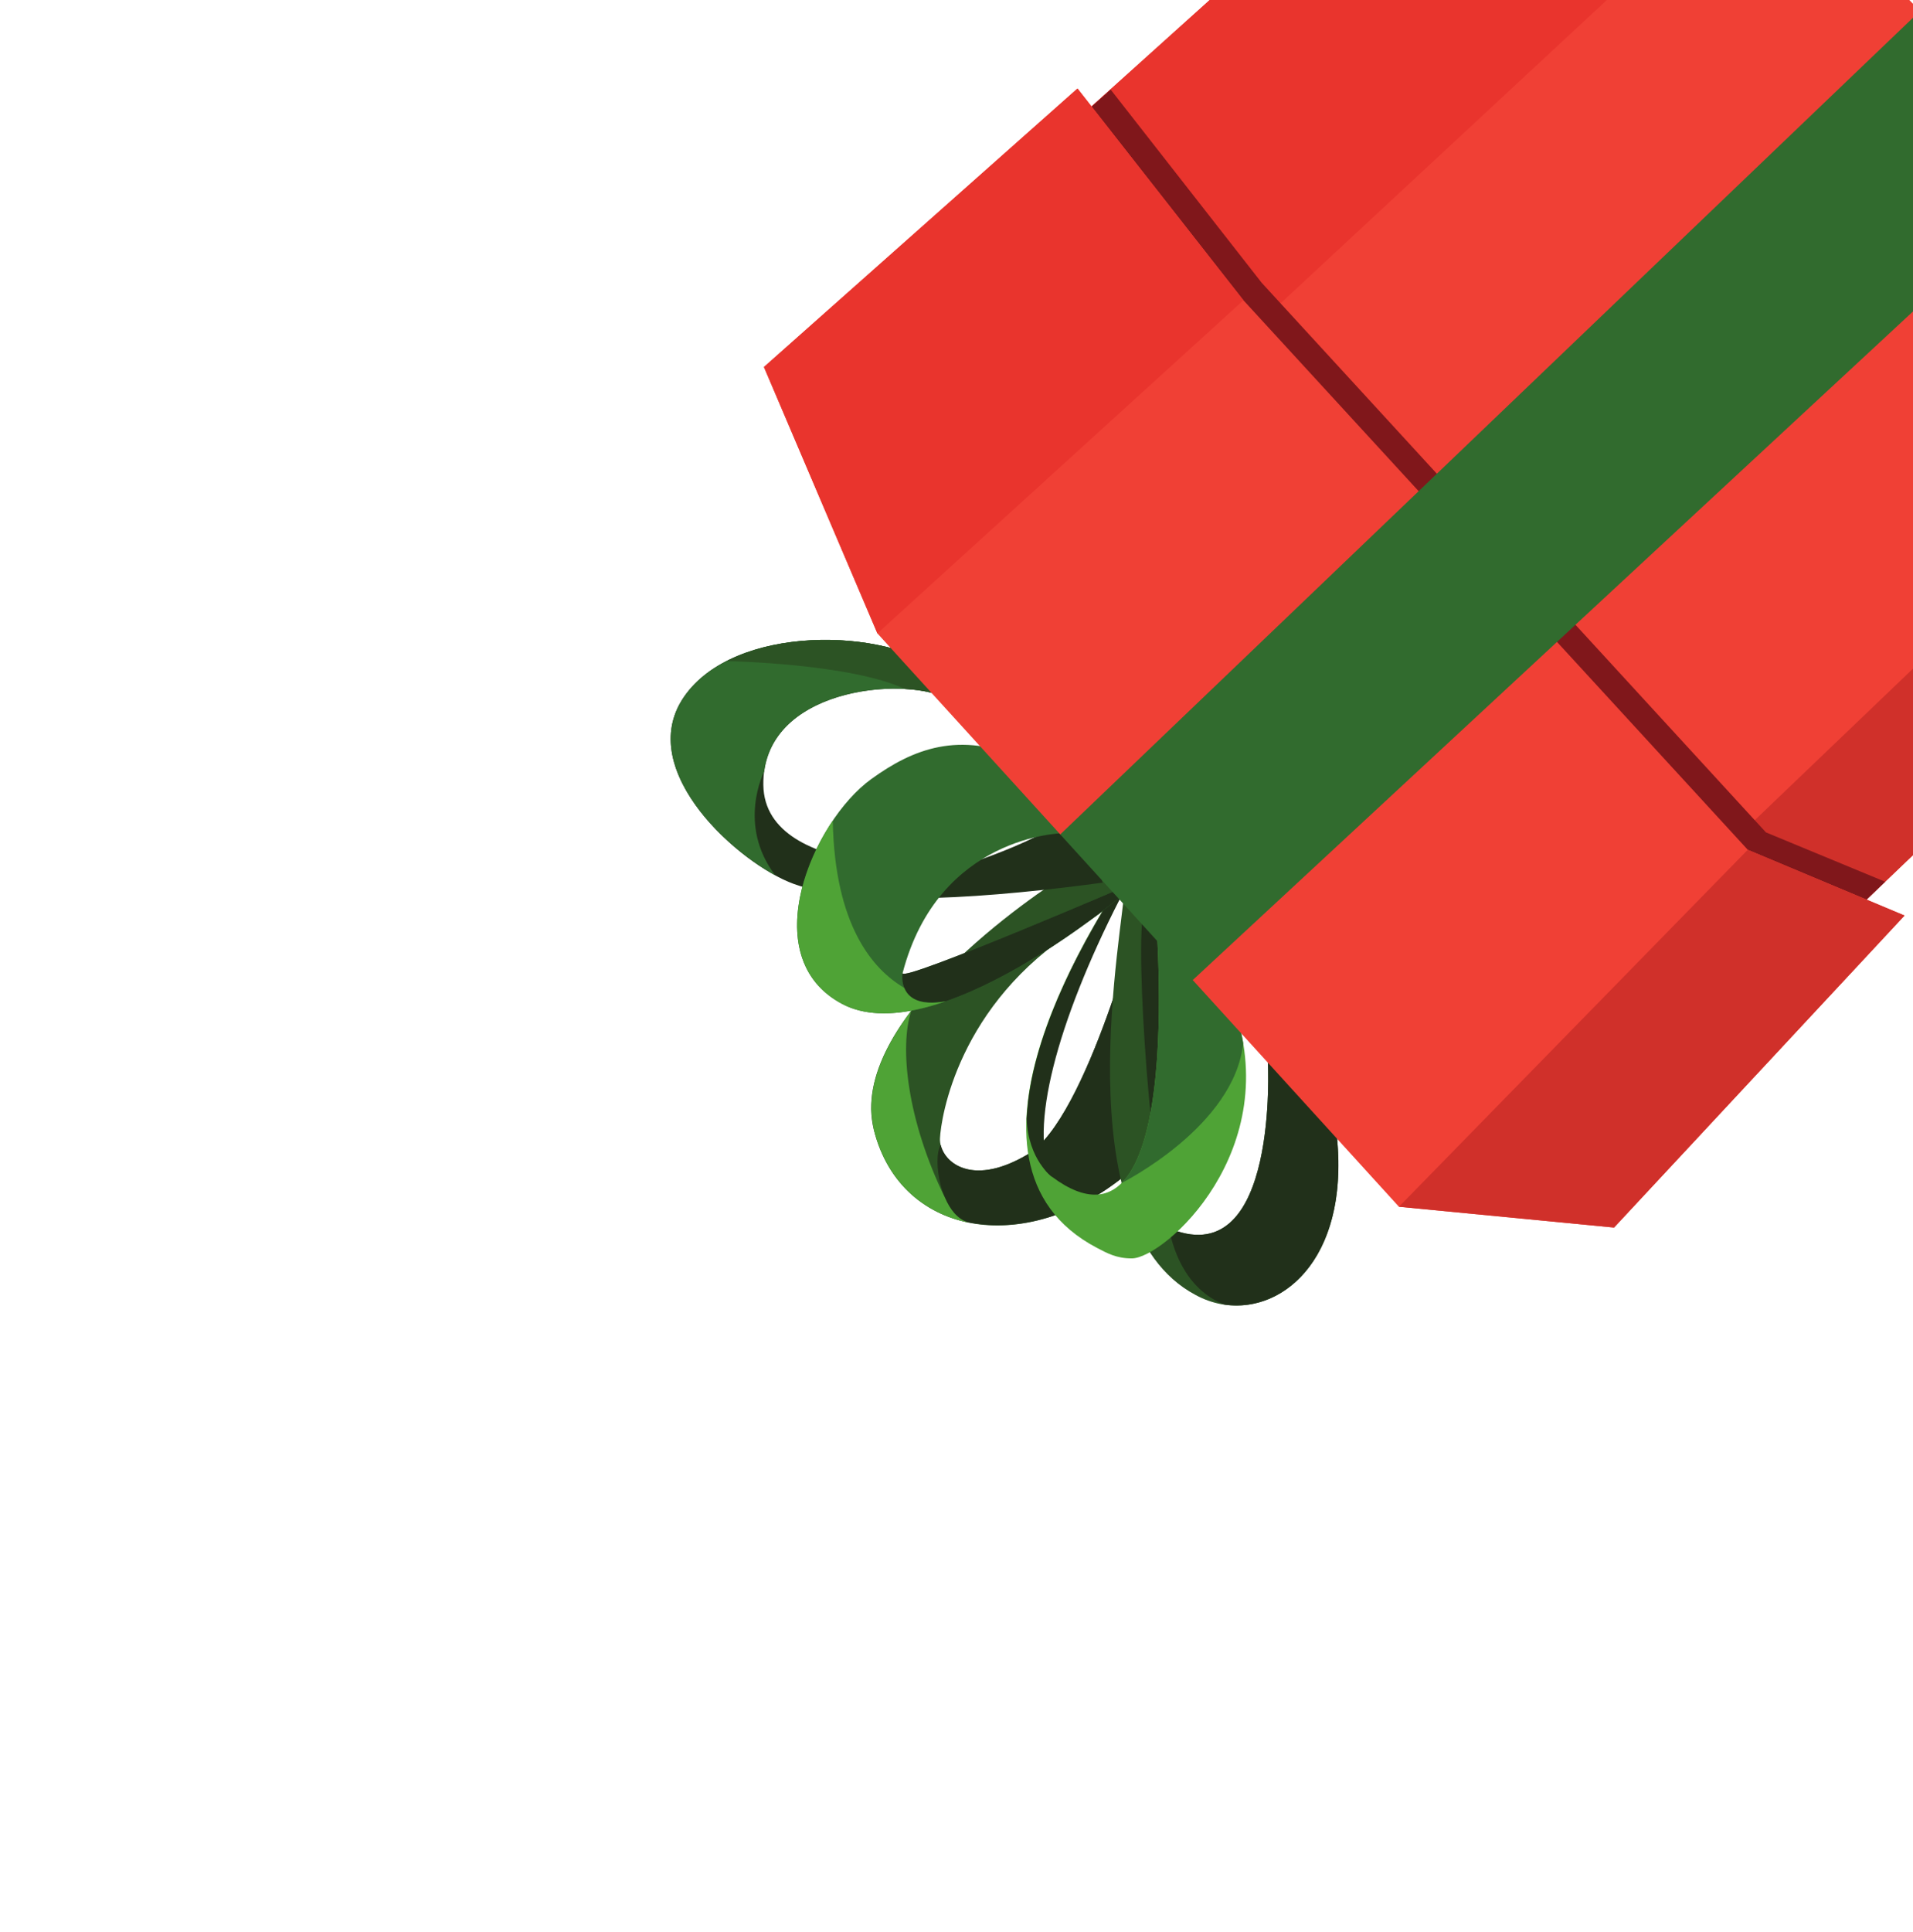
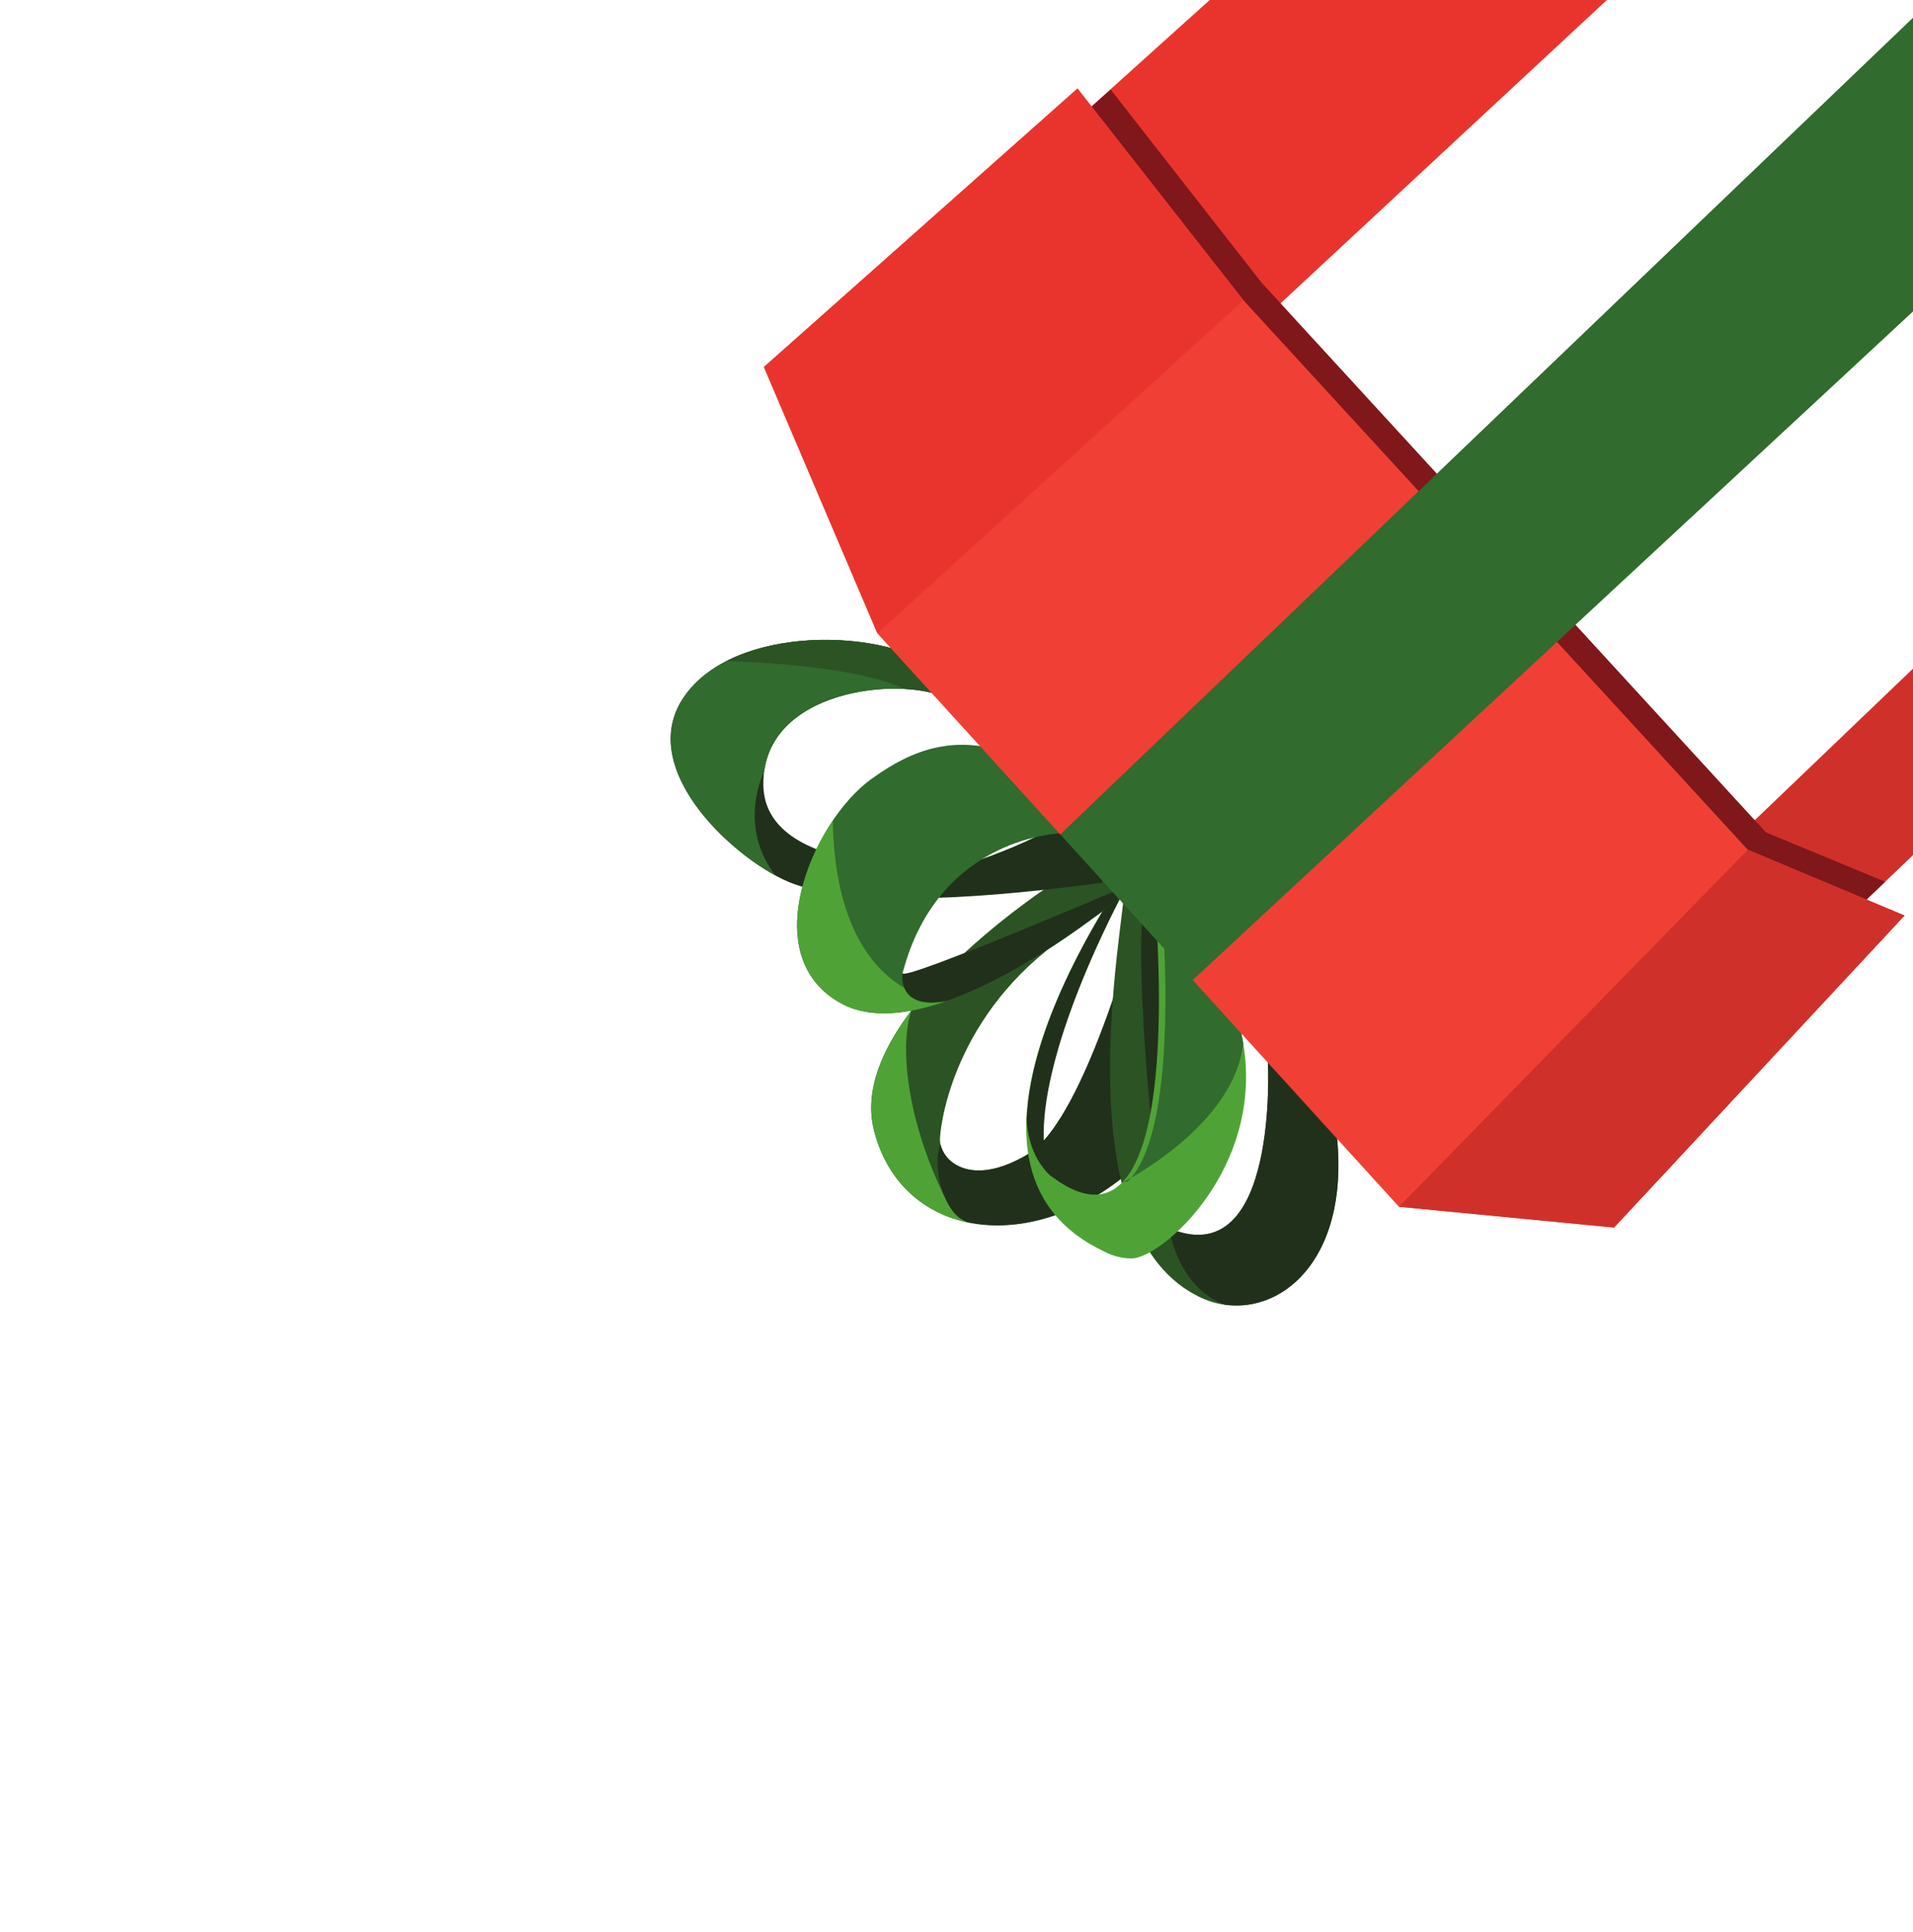
<svg xmlns="http://www.w3.org/2000/svg" xmlns:ns1="http://www.inkscape.org/namespaces/inkscape" xmlns:ns2="http://sodipodi.sourceforge.net/DTD/sodipodi-0.dtd" width="61.693mm" height="62.296mm" viewBox="0 0 218.596 220.735" id="svg4872" version="1.1" ns1:version="0.91 r13725" ns2:docname="g2c.svg">
  <defs id="defs4874">
    <filter style="color-interpolation-filters:sRGB" ns1:label="Lightness-Contrast" id="filter5104">
      <feColorMatrix values="1 0 0 0.169 -0 0 1 0 0.169 -0 0 0 1 0.169 -0 0 0 0 1 0" id="feColorMatrix5106" result="fbSourceGraphic" />
      <feColorMatrix result="fbSourceGraphicAlpha" in="fbSourceGraphic" values="0 0 0 -1 0 0 0 0 -1 0 0 0 0 -1 0 0 0 0 1 0" id="feColorMatrix6411" />
      <feColorMatrix id="feColorMatrix6413" values="1 0 0 0.115 -0 0 1 0 0.115 -0 0 0 1 0.115 -0 0 0 0 1 0" in="fbSourceGraphic" />
    </filter>
    <filter style="color-interpolation-filters:sRGB" ns1:label="Lightness-Contrast" id="filter5108">
      <feColorMatrix values="1 0 0 0.169 -0 0 1 0 0.169 -0 0 0 1 0.169 -0 0 0 0 1 0" id="feColorMatrix5110" result="fbSourceGraphic" />
      <feColorMatrix result="fbSourceGraphicAlpha" in="fbSourceGraphic" values="0 0 0 -1 0 0 0 0 -1 0 0 0 0 -1 0 0 0 0 1 0" id="feColorMatrix6415" />
      <feColorMatrix id="feColorMatrix6417" values="1 0 0 0.115 -0 0 1 0 0.115 -0 0 0 1 0.115 -0 0 0 0 1 0" in="fbSourceGraphic" />
    </filter>
    <filter style="color-interpolation-filters:sRGB" ns1:label="Lightness-Contrast" id="filter5112">
      <feColorMatrix values="1 0 0 0.169 -0 0 1 0 0.169 -0 0 0 1 0.169 -0 0 0 0 1 0" id="feColorMatrix5114" result="fbSourceGraphic" />
      <feColorMatrix result="fbSourceGraphicAlpha" in="fbSourceGraphic" values="0 0 0 -1 0 0 0 0 -1 0 0 0 0 -1 0 0 0 0 1 0" id="feColorMatrix6419" />
      <feColorMatrix id="feColorMatrix6421" values="1 0 0 0.115 -0 0 1 0 0.115 -0 0 0 1 0.115 -0 0 0 0 1 0" in="fbSourceGraphic" />
    </filter>
    <filter style="color-interpolation-filters:sRGB" ns1:label="Lightness-Contrast" id="filter5116">
      <feColorMatrix values="1 0 0 0.169 -0 0 1 0 0.169 -0 0 0 1 0.169 -0 0 0 0 1 0" id="feColorMatrix5118" result="fbSourceGraphic" />
      <feColorMatrix result="fbSourceGraphicAlpha" in="fbSourceGraphic" values="0 0 0 -1 0 0 0 0 -1 0 0 0 0 -1 0 0 0 0 1 0" id="feColorMatrix6423" />
      <feColorMatrix id="feColorMatrix6425" values="1 0 0 0.115 -0 0 1 0 0.115 -0 0 0 1 0.115 -0 0 0 0 1 0" in="fbSourceGraphic" />
    </filter>
    <filter style="color-interpolation-filters:sRGB" ns1:label="Lightness-Contrast" id="filter5120">
      <feColorMatrix values="1 0 0 0.169 -0 0 1 0 0.169 -0 0 0 1 0.169 -0 0 0 0 1 0" id="feColorMatrix5122" result="fbSourceGraphic" />
      <feColorMatrix result="fbSourceGraphicAlpha" in="fbSourceGraphic" values="0 0 0 -1 0 0 0 0 -1 0 0 0 0 -1 0 0 0 0 1 0" id="feColorMatrix6427" />
      <feColorMatrix id="feColorMatrix6429" values="1 0 0 0.115 -0 0 1 0 0.115 -0 0 0 1 0.115 -0 0 0 0 1 0" in="fbSourceGraphic" />
    </filter>
    <filter style="color-interpolation-filters:sRGB" ns1:label="Lightness-Contrast" id="filter5124">
      <feColorMatrix values="1 0 0 0.169 -0 0 1 0 0.169 -0 0 0 1 0.169 -0 0 0 0 1 0" id="feColorMatrix5126" result="fbSourceGraphic" />
      <feColorMatrix result="fbSourceGraphicAlpha" in="fbSourceGraphic" values="0 0 0 -1 0 0 0 0 -1 0 0 0 0 -1 0 0 0 0 1 0" id="feColorMatrix6431" />
      <feColorMatrix id="feColorMatrix6433" values="1 0 0 0.115 -0 0 1 0 0.115 -0 0 0 1 0.115 -0 0 0 0 1 0" in="fbSourceGraphic" />
    </filter>
    <filter style="color-interpolation-filters:sRGB" ns1:label="Lightness-Contrast" id="filter5128">
      <feColorMatrix values="1 0 0 0.169 -0 0 1 0 0.169 -0 0 0 1 0.169 -0 0 0 0 1 0" id="feColorMatrix5130" result="fbSourceGraphic" />
      <feColorMatrix result="fbSourceGraphicAlpha" in="fbSourceGraphic" values="0 0 0 -1 0 0 0 0 -1 0 0 0 0 -1 0 0 0 0 1 0" id="feColorMatrix6435" />
      <feColorMatrix id="feColorMatrix6437" values="1 0 0 0.115 -0 0 1 0 0.115 -0 0 0 1 0.115 -0 0 0 0 1 0" in="fbSourceGraphic" />
    </filter>
    <filter style="color-interpolation-filters:sRGB" ns1:label="Lightness-Contrast" id="filter5132">
      <feColorMatrix values="1 0 0 0.169 -0 0 1 0 0.169 -0 0 0 1 0.169 -0 0 0 0 1 0" id="feColorMatrix5134" result="fbSourceGraphic" />
      <feColorMatrix result="fbSourceGraphicAlpha" in="fbSourceGraphic" values="0 0 0 -1 0 0 0 0 -1 0 0 0 0 -1 0 0 0 0 1 0" id="feColorMatrix6439" />
      <feColorMatrix id="feColorMatrix6441" values="1 0 0 0.115 -0 0 1 0 0.115 -0 0 0 1 0.115 -0 0 0 0 1 0" in="fbSourceGraphic" />
    </filter>
    <filter style="color-interpolation-filters:sRGB" ns1:label="Lightness-Contrast" id="filter5136">
      <feColorMatrix values="1 0 0 0.169 -0 0 1 0 0.169 -0 0 0 1 0.169 -0 0 0 0 1 0" id="feColorMatrix5138" result="fbSourceGraphic" />
      <feColorMatrix result="fbSourceGraphicAlpha" in="fbSourceGraphic" values="0 0 0 -1 0 0 0 0 -1 0 0 0 0 -1 0 0 0 0 1 0" id="feColorMatrix6443" />
      <feColorMatrix id="feColorMatrix6445" values="1 0 0 0.115 -0 0 1 0 0.115 -0 0 0 1 0.115 -0 0 0 0 1 0" in="fbSourceGraphic" />
    </filter>
    <filter style="color-interpolation-filters:sRGB" ns1:label="Lightness-Contrast" id="filter5140">
      <feColorMatrix values="1 0 0 0.169 -0 0 1 0 0.169 -0 0 0 1 0.169 -0 0 0 0 1 0" id="feColorMatrix5142" result="fbSourceGraphic" />
      <feColorMatrix result="fbSourceGraphicAlpha" in="fbSourceGraphic" values="0 0 0 -1 0 0 0 0 -1 0 0 0 0 -1 0 0 0 0 1 0" id="feColorMatrix6447" />
      <feColorMatrix id="feColorMatrix6449" values="1 0 0 0.115 -0 0 1 0 0.115 -0 0 0 1 0.115 -0 0 0 0 1 0" in="fbSourceGraphic" />
    </filter>
    <filter style="color-interpolation-filters:sRGB" ns1:label="Lightness-Contrast" id="filter5144">
      <feColorMatrix values="1 0 0 0.169 -0 0 1 0 0.169 -0 0 0 1 0.169 -0 0 0 0 1 0" id="feColorMatrix5146" result="fbSourceGraphic" />
      <feColorMatrix result="fbSourceGraphicAlpha" in="fbSourceGraphic" values="0 0 0 -1 0 0 0 0 -1 0 0 0 0 -1 0 0 0 0 1 0" id="feColorMatrix6451" />
      <feColorMatrix id="feColorMatrix6453" values="1 0 0 0.115 -0 0 1 0 0.115 -0 0 0 1 0.115 -0 0 0 0 1 0" in="fbSourceGraphic" />
    </filter>
    <filter style="color-interpolation-filters:sRGB" ns1:label="Lightness-Contrast" id="filter5148">
      <feColorMatrix values="1 0 0 0.169 -0 0 1 0 0.169 -0 0 0 1 0.169 -0 0 0 0 1 0" id="feColorMatrix5150" result="fbSourceGraphic" />
      <feColorMatrix result="fbSourceGraphicAlpha" in="fbSourceGraphic" values="0 0 0 -1 0 0 0 0 -1 0 0 0 0 -1 0 0 0 0 1 0" id="feColorMatrix6455" />
      <feColorMatrix id="feColorMatrix6457" values="1 0 0 0.115 -0 0 1 0 0.115 -0 0 0 1 0.115 -0 0 0 0 1 0" in="fbSourceGraphic" />
    </filter>
    <filter style="color-interpolation-filters:sRGB" ns1:label="Lightness-Contrast" id="filter5152">
      <feColorMatrix values="1 0 0 0.169 -0 0 1 0 0.169 -0 0 0 1 0.169 -0 0 0 0 1 0" id="feColorMatrix5154" result="fbSourceGraphic" />
      <feColorMatrix result="fbSourceGraphicAlpha" in="fbSourceGraphic" values="0 0 0 -1 0 0 0 0 -1 0 0 0 0 -1 0 0 0 0 1 0" id="feColorMatrix6459" />
      <feColorMatrix id="feColorMatrix6461" values="1 0 0 0.115 -0 0 1 0 0.115 -0 0 0 1 0.115 -0 0 0 0 1 0" in="fbSourceGraphic" />
    </filter>
    <filter style="color-interpolation-filters:sRGB" ns1:label="Lightness-Contrast" id="filter5156">
      <feColorMatrix values="1 0 0 0.169 -0 0 1 0 0.169 -0 0 0 1 0.169 -0 0 0 0 1 0" id="feColorMatrix5158" result="fbSourceGraphic" />
      <feColorMatrix result="fbSourceGraphicAlpha" in="fbSourceGraphic" values="0 0 0 -1 0 0 0 0 -1 0 0 0 0 -1 0 0 0 0 1 0" id="feColorMatrix6463" />
      <feColorMatrix id="feColorMatrix6465" values="1 0 0 0.115 -0 0 1 0 0.115 -0 0 0 1 0.115 -0 0 0 0 1 0" in="fbSourceGraphic" />
    </filter>
    <filter style="color-interpolation-filters:sRGB" ns1:label="Lightness-Contrast" id="filter5160">
      <feColorMatrix values="1 0 0 0.169 -0 0 1 0 0.169 -0 0 0 1 0.169 -0 0 0 0 1 0" id="feColorMatrix5162" result="fbSourceGraphic" />
      <feColorMatrix result="fbSourceGraphicAlpha" in="fbSourceGraphic" values="0 0 0 -1 0 0 0 0 -1 0 0 0 0 -1 0 0 0 0 1 0" id="feColorMatrix6467" />
      <feColorMatrix id="feColorMatrix6469" values="1 0 0 0.115 -0 0 1 0 0.115 -0 0 0 1 0.115 -0 0 0 0 1 0" in="fbSourceGraphic" />
    </filter>
    <filter style="color-interpolation-filters:sRGB" ns1:label="Lightness-Contrast" id="filter5164">
      <feColorMatrix values="1 0 0 0.169 -0 0 1 0 0.169 -0 0 0 1 0.169 -0 0 0 0 1 0" id="feColorMatrix5166" result="fbSourceGraphic" />
      <feColorMatrix result="fbSourceGraphicAlpha" in="fbSourceGraphic" values="0 0 0 -1 0 0 0 0 -1 0 0 0 0 -1 0 0 0 0 1 0" id="feColorMatrix6471" />
      <feColorMatrix id="feColorMatrix6473" values="1 0 0 0.115 -0 0 1 0 0.115 -0 0 0 1 0.115 -0 0 0 0 1 0" in="fbSourceGraphic" />
    </filter>
    <filter style="color-interpolation-filters:sRGB" ns1:label="Lightness-Contrast" id="filter5168">
      <feColorMatrix values="1 0 0 0.169 -0 0 1 0 0.169 -0 0 0 1 0.169 -0 0 0 0 1 0" id="feColorMatrix5170" result="fbSourceGraphic" />
      <feColorMatrix result="fbSourceGraphicAlpha" in="fbSourceGraphic" values="0 0 0 -1 0 0 0 0 -1 0 0 0 0 -1 0 0 0 0 1 0" id="feColorMatrix6475" />
      <feColorMatrix id="feColorMatrix6477" values="1 0 0 0.115 -0 0 1 0 0.115 -0 0 0 1 0.115 -0 0 0 0 1 0" in="fbSourceGraphic" />
    </filter>
    <filter style="color-interpolation-filters:sRGB" ns1:label="Lightness-Contrast" id="filter5172">
      <feColorMatrix values="1 0 0 0.169 -0 0 1 0 0.169 -0 0 0 1 0.169 -0 0 0 0 1 0" id="feColorMatrix5174" result="fbSourceGraphic" />
      <feColorMatrix result="fbSourceGraphicAlpha" in="fbSourceGraphic" values="0 0 0 -1 0 0 0 0 -1 0 0 0 0 -1 0 0 0 0 1 0" id="feColorMatrix6479" />
      <feColorMatrix id="feColorMatrix6481" values="1 0 0 0.115 -0 0 1 0 0.115 -0 0 0 1 0.115 -0 0 0 0 1 0" in="fbSourceGraphic" />
    </filter>
    <filter style="color-interpolation-filters:sRGB" ns1:label="Lightness-Contrast" id="filter5176">
      <feColorMatrix values="1 0 0 0.169 -0 0 1 0 0.169 -0 0 0 1 0.169 -0 0 0 0 1 0" id="feColorMatrix5178" result="fbSourceGraphic" />
      <feColorMatrix result="fbSourceGraphicAlpha" in="fbSourceGraphic" values="0 0 0 -1 0 0 0 0 -1 0 0 0 0 -1 0 0 0 0 1 0" id="feColorMatrix6483" />
      <feColorMatrix id="feColorMatrix6485" values="1 0 0 0.115 -0 0 1 0 0.115 -0 0 0 1 0.115 -0 0 0 0 1 0" in="fbSourceGraphic" />
    </filter>
    <filter style="color-interpolation-filters:sRGB" ns1:label="Lightness-Contrast" id="filter5180">
      <feColorMatrix values="1 0 0 0.169 -0 0 1 0 0.169 -0 0 0 1 0.169 -0 0 0 0 1 0" id="feColorMatrix5182" result="fbSourceGraphic" />
      <feColorMatrix result="fbSourceGraphicAlpha" in="fbSourceGraphic" values="0 0 0 -1 0 0 0 0 -1 0 0 0 0 -1 0 0 0 0 1 0" id="feColorMatrix6487" />
      <feColorMatrix id="feColorMatrix6489" values="1 0 0 0.115 -0 0 1 0 0.115 -0 0 0 1 0.115 -0 0 0 0 1 0" in="fbSourceGraphic" />
    </filter>
    <filter style="color-interpolation-filters:sRGB" ns1:label="Lightness-Contrast" id="filter5184">
      <feColorMatrix values="1 0 0 0.169 -0 0 1 0 0.169 -0 0 0 1 0.169 -0 0 0 0 1 0" id="feColorMatrix5186" result="fbSourceGraphic" />
      <feColorMatrix result="fbSourceGraphicAlpha" in="fbSourceGraphic" values="0 0 0 -1 0 0 0 0 -1 0 0 0 0 -1 0 0 0 0 1 0" id="feColorMatrix6491" />
      <feColorMatrix id="feColorMatrix6493" values="1 0 0 0.115 -0 0 1 0 0.115 -0 0 0 1 0.115 -0 0 0 0 1 0" in="fbSourceGraphic" />
    </filter>
    <filter style="color-interpolation-filters:sRGB" ns1:label="Lightness-Contrast" id="filter5188">
      <feColorMatrix values="1 0 0 0.169 -0 0 1 0 0.169 -0 0 0 1 0.169 -0 0 0 0 1 0" id="feColorMatrix5190" result="fbSourceGraphic" />
      <feColorMatrix result="fbSourceGraphicAlpha" in="fbSourceGraphic" values="0 0 0 -1 0 0 0 0 -1 0 0 0 0 -1 0 0 0 0 1 0" id="feColorMatrix6495" />
      <feColorMatrix id="feColorMatrix6497" values="1 0 0 0.115 -0 0 1 0 0.115 -0 0 0 1 0.115 -0 0 0 0 1 0" in="fbSourceGraphic" />
    </filter>
    <filter style="color-interpolation-filters:sRGB" ns1:label="Drop Shadow" id="filter5763">
      <feFlood flood-opacity="0.157" flood-color="rgb(91,83,83)" result="flood" id="feFlood5765" />
      <feComposite in="flood" in2="SourceGraphic" operator="in" result="composite1" id="feComposite5767" />
      <feGaussianBlur in="composite1" stdDeviation="0.5" result="blur" id="feGaussianBlur5769" />
      <feOffset dx="5.7" dy="3.8" result="offset" id="feOffset5771" />
      <feComposite in="SourceGraphic" in2="offset" operator="over" result="composite2" id="feComposite5773" />
    </filter>
  </defs>
  <ns2:namedview id="base" pagecolor="#ffffff" bordercolor="#666666" borderopacity="1.0" ns1:pageopacity="0.0" ns1:pageshadow="2" ns1:zoom="1.5219183" ns1:cx="67.092537" ns1:cy="129.80945" ns1:document-units="px" ns1:current-layer="g5280" showgrid="false" ns1:window-width="1680" ns1:window-height="994" ns1:window-x="0" ns1:window-y="0" ns1:window-maximized="1" fit-margin-top="0" fit-margin-left="0" fit-margin-right="0" fit-margin-bottom="0" />
  <g ns1:label="Layer 1" ns1:groupmode="layer" id="layer1" transform="translate(-188.501,-268.047)">
    <g id="g5280" transform="matrix(0.77,0.638,-0.638,0.77,293.766,-133.137)" style="filter:url(#filter5763)">
      <g id="g3450" transform="translate(7.188,-87.056)">
        <path transform="matrix(-0.811,-0.098,0.094,-0.812,566.009,713.107)" d="m 335.324,273.745 c 1.317,-5.895 6.586,-37.141 -7.025,-44.805 -13.61,-7.664 -28.099,3.538 -28.976,22.402 -0.879,18.865 25.902,26.53 25.902,26.53 0,0 -16.462,-26.236 -14.268,-35.669 2.195,-9.431 8.123,-9.431 10.098,-7.367 1.975,2.062 11.852,14.738 7.902,34.191 -3.951,19.456 6.366,4.718 6.366,4.718" style="fill:#2c5324;fill-opacity:1;fill-rule:nonzero;stroke:none;filter:url(#filter5188)" id="path300" ns1:connector-curvature="0" />
        <path transform="matrix(-0.811,-0.098,0.094,-0.812,566.009,713.107)" d="m 310.958,242.204 c 1.971,-8.47 6.944,-9.326 9.37,-7.92 l 0.001,-10e-4 c -0.584,-2.206 -6.921,-6.606 -10.357,-4.719 -5.915,4.041 -10.186,11.822 -10.649,21.779 -0.879,18.865 25.902,26.53 25.902,26.53 0,0 -16.462,-26.236 -14.268,-35.669" style="fill:#21301a;fill-opacity:1;fill-rule:nonzero;stroke:none;filter:url(#filter5184)" id="path302" ns1:connector-curvature="0" />
        <path transform="matrix(-0.811,-0.098,0.094,-0.812,566.009,713.107)" d="m 328.709,277.882 c -3.93,-3.93 -28.247,-38.809 -48.144,-32.178 -10.071,3.194 -13.509,18.176 3.439,30.457 16.948,12.283 13.019,-0.736 13.019,-0.736 0,0 -22.108,-18.913 -7.615,-25.79 1.965,-1.229 28.63,20.238 34.273,26.876 5.974,7.027 5.029,1.37 5.029,1.37" style="fill:#2c5324;fill-opacity:1;fill-rule:nonzero;stroke:none;filter:url(#filter5180)" id="path304" ns1:connector-curvature="0" />
        <path transform="matrix(-0.811,-0.098,0.094,-0.812,566.009,713.107)" d="m 289.408,249.636 c 0.168,-0.105 0.519,-0.033 1,0.171 -2.678,-1.827 -8.15,-4.666 -13.67,-2.075 l 0,0 c -6.801,5.355 -7.286,17.885 7.266,28.43 16.948,12.283 13.019,-0.736 13.019,-0.736 0,0 -22.108,-18.913 -7.615,-25.79" style="fill:#21301a;fill-opacity:1;fill-rule:nonzero;stroke:none;filter:url(#filter5176)" id="path306" ns1:connector-curvature="0" />
        <path transform="matrix(-0.811,-0.098,0.094,-0.812,566.009,713.107)" d="m 330.177,281.076 c -1.689,-8.29 -10.925,-49.189 -35.374,-40.829 -1.46,0.499 -2.936,0.95 -4.419,2.51 -3.135,3.286 -3.966,26.111 15.966,34.729 18.51,8.001 18.33,2.301 18.33,2.301 0,0 -42.356,-33.096 -18.33,-37.275 7.834,-1.363 17.41,17.625 23.826,38.564" style="fill:#4fa336;fill-opacity:1;fill-rule:nonzero;stroke:none;filter:url(#filter5172)" id="path308" ns1:connector-curvature="0" />
        <path transform="matrix(-0.811,-0.098,0.094,-0.812,566.009,713.107)" d="m 316.449,247.555 c -0.505,-0.566 -0.897,-1.022 -1.153,-1.337 -0.215,-0.235 -0.424,-0.482 -0.644,-0.71 -4.34,-3.786 -8.303,-2.995 -8.303,-2.995 6.982,2.044 15.143,15.367 21.5,33.615 0.588,1.694 1.78,3.169 2.326,4.949 -1.046,-5.134 -5.074,-22.886 -13.727,-33.521" style="fill:#21301a;fill-opacity:1;fill-rule:nonzero;stroke:none;filter:url(#filter5168)" id="path310" ns1:connector-curvature="0" />
        <path transform="matrix(-0.811,-0.098,0.094,-0.812,566.009,713.107)" d="m 331.16,275.922 c 8.832,-12.145 20.659,-26.934 29.773,-31.466 7.215,-3.589 26.905,-5.335 29.48,6.809 2.576,12.145 -12.511,27.234 -22.449,28.705 -9.936,1.472 -9.201,0 -2.944,-2.208 6.256,-2.208 18.77,-17.665 8.831,-26.865 -9.936,-9.201 -27.509,12.604 -27.509,12.604 0,0 -8.005,16.286 -4.14,18.218 3.864,1.933 -11.043,-5.796 -11.043,-5.796" style="fill:#21301a;fill-opacity:1;fill-rule:nonzero;stroke:none;filter:url(#filter5164)" id="path312" ns1:connector-curvature="0" />
        <path transform="matrix(-0.811,-0.098,0.094,-0.812,566.009,713.107)" d="m 367.964,279.97 c 9.938,-1.471 25.025,-16.56 22.449,-28.705 -2.306,-10.879 -18.32,-10.602 -26.825,-7.85 8.845,0.988 11.533,8.856 11.533,8.856 l 0,0.001 c 7.463,9.289 -4.145,23.389 -10.1,25.49 -6.258,2.208 -6.992,3.68 2.944,2.208" style="fill:#316b2e;fill-opacity:1;fill-rule:nonzero;stroke:none;filter:url(#filter5160)" id="path314" ns1:connector-curvature="0" />
        <path transform="matrix(-0.811,-0.098,0.094,-0.812,566.009,713.107)" d="m 363.538,280.496 c 1.137,-0.085 2.598,-0.255 4.426,-0.526 7.865,-1.164 18.926,-10.864 21.931,-20.879 -0.343,0.347 -12.191,12.289 -20.078,15.416 -1.698,1.594 -3.404,2.763 -4.799,3.255 -0.921,0.325 -1.706,0.632 -2.371,0.917 0.24,0.674 0.586,1.316 0.89,1.816" style="fill:#2c5324;fill-opacity:1;fill-rule:nonzero;stroke:none;filter:url(#filter5156)" id="path316" ns1:connector-curvature="0" />
        <path transform="matrix(-0.811,-0.098,0.094,-0.812,566.009,713.107)" d="m 327.85,279.787 c 0,-6.074 3.034,-37.539 16.284,-41.956 13.25,-4.416 21.254,14.537 19.872,24.566 -0.984,7.156 -3.615,13.616 -12.696,17.39 -9.19,3.819 -11.318,-3.129 -11.318,-3.129 0,0 11.87,-12.744 1.381,-29.719 -0.829,-1.241 -13.524,32.847 -13.524,32.847" style="fill:#316b2e;fill-opacity:1;fill-rule:nonzero;stroke:none;filter:url(#filter5152)" id="path318" ns1:connector-curvature="0" />
        <path transform="matrix(-0.811,-0.098,0.094,-0.812,566.009,713.107)" d="m 334.343,248.62 c -5.082,11.126 -6.492,27.031 -6.492,31.168 0,0 12.695,-34.089 13.524,-32.847 0,0 -3.121,-4.258 -7.031,1.68" style="fill:#21301a;fill-opacity:1;fill-rule:nonzero;stroke:none;filter:url(#filter5148)" id="path320" ns1:connector-curvature="0" />
        <path transform="matrix(-0.811,-0.098,0.094,-0.812,566.009,713.107)" d="m 344.134,237.831 c -4.226,1.409 -7.411,5.576 -9.791,10.789 2.165,-3.288 4.085,-3.446 5.37,-2.935 4.907,-1.421 13.034,-1.069 23.815,8.824 -2.079,-9.582 -9.171,-20.084 -19.394,-16.677" style="fill:#4fa336;fill-opacity:1;fill-rule:nonzero;stroke:none;filter:url(#filter5144)" id="path322" ns1:connector-curvature="0" />
-         <path transform="matrix(-0.811,-0.098,0.094,-0.812,566.009,713.107)" d="m 298.982,248.985 c 0,0.001 -5.224,16.86 2.366,25.776 1.501,1.012 3.163,1.93 5.003,2.725 3.521,1.522 6.362,2.546 8.661,3.21 3.854,-0.453 5.866,-2.824 5.866,-2.824 l 0.435,-0.844 c -6.934,-5.848 -22.169,-19.637 -22.331,-28.044" style="fill:#316b2e;fill-opacity:1;fill-rule:nonzero;stroke:none;filter:url(#filter5140)" id="path324" ns1:connector-curvature="0" />
-         <path transform="matrix(-0.811,-0.098,0.094,-0.812,566.009,713.107)" d="m 255.547,350.752 0,90.994 19.825,2.191 93.832,-1.827 38.656,-2.37 2.974,-96.53 -151.377,-3.284 -3.91,10.826" style="fill:#f04035;fill-opacity:1;fill-rule:nonzero;stroke:none;filter:url(#filter5136)" id="path326" ns1:connector-curvature="0" />
+         <path transform="matrix(-0.811,-0.098,0.094,-0.812,566.009,713.107)" d="m 298.982,248.985 c 0,0.001 -5.224,16.86 2.366,25.776 1.501,1.012 3.163,1.93 5.003,2.725 3.521,1.522 6.362,2.546 8.661,3.21 3.854,-0.453 5.866,-2.824 5.866,-2.824 c -6.934,-5.848 -22.169,-19.637 -22.331,-28.044" style="fill:#316b2e;fill-opacity:1;fill-rule:nonzero;stroke:none;filter:url(#filter5140)" id="path324" ns1:connector-curvature="0" />
        <path transform="matrix(-0.811,-0.098,0.094,-0.812,566.009,713.107)" d="m 407.86,439.74 2.974,-96.53 -33.601,-0.73 -4.724,4.311 -1.419,95.205 36.77,-2.256" style="fill:#e9342d;fill-opacity:1;fill-rule:nonzero;stroke:none;filter:url(#filter5132)" id="path328" ns1:connector-curvature="0" />
        <path transform="matrix(-0.811,-0.098,0.094,-0.812,566.009,713.107)" d="m 255.547,350.752 0,90.994 18.834,2.08 0,-101.346 -11.425,-2.479 -3.499,-0.075 -3.91,10.826" style="fill:#d0302a;fill-opacity:1;fill-rule:nonzero;stroke:none;filter:url(#filter5128)" id="path330" ns1:connector-curvature="0" />
        <path transform="matrix(-0.811,-0.098,0.094,-0.812,566.009,713.107)" d="m 255.547,349.726 0,5.69 16.521,-7.353 104.295,1.675 34.129,3.251 0.343,-10.091 -151.377,-2.973 -3.91,9.8" style="fill:#80171b;fill-opacity:1;fill-rule:nonzero;stroke:none;filter:url(#filter5124)" id="path332" ns1:connector-curvature="0" />
        <path transform="matrix(-0.811,-0.098,0.094,-0.812,566.009,713.107)" d="m 246.847,294.66 22.907,-19.825 42.847,0.873 14.877,3.89 12.652,-3.33 37.994,0.772 37.885,14.095 -2.203,58.591 -37.445,-3.522 -104.295,-1.655 -21.808,9.584 -3.414,-59.472" style="fill:#f04035;fill-opacity:1;fill-rule:nonzero;stroke:none;filter:url(#filter5120)" id="path334" ns1:connector-curvature="0" />
        <path transform="matrix(-0.811,-0.098,0.094,-0.812,566.009,713.107)" d="m 246.847,294.66 3.414,59.472 21.808,-9.584 -2.314,-69.714 -22.907,19.825" style="fill:#d0302a;fill-opacity:1;fill-rule:nonzero;stroke:none;filter:url(#filter5116)" id="path336" ns1:connector-curvature="0" />
        <path transform="matrix(-0.811,-0.098,0.094,-0.812,566.009,713.107)" d="m 416.01,291.135 -37.885,-14.095 -1.762,69.164 37.445,3.522 2.203,-58.591" style="fill:#e9342d;fill-opacity:1;fill-rule:nonzero;stroke:none;filter:url(#filter5112)" id="path338" ns1:connector-curvature="0" />
        <path transform="matrix(-0.811,-0.098,0.094,-0.812,566.009,713.107)" d="m 312.602,275.707 -1.083,69.466 -1.528,98.09 30.14,-0.586 0,-166.41 -27.53,-0.56" style="fill:#316b2e;fill-opacity:1;fill-rule:nonzero;stroke:none;filter:url(#filter5108)" id="path340" ns1:connector-curvature="0" />
        <path transform="matrix(-0.811,-0.098,0.094,-0.812,566.009,713.107)" d="m 311.41,228.635 c -0.116,0.066 -0.235,0.126 -0.35,0.194 -0.141,0.084 -0.28,0.175 -0.42,0.263 -0.22,0.136 -0.441,0.271 -0.655,0.417 l -0.014,0.055 c 1.275,-0.7 2.95,-0.532 4.581,0.066 11.544,3.626 19.644,9.845 22.177,14.562 -0.931,-5.793 -2.93,-10.986 -6.709,-14.054 -0.552,-0.412 -1.123,-0.815 -1.722,-1.199 -5.853,-3.295 -11.864,-3.095 -16.889,-0.305" style="fill:#4fa336;fill-opacity:1;fill-rule:nonzero;stroke:none;filter:url(#filter5104)" id="path342" ns1:connector-curvature="0" />
      </g>
    </g>
  </g>
</svg>